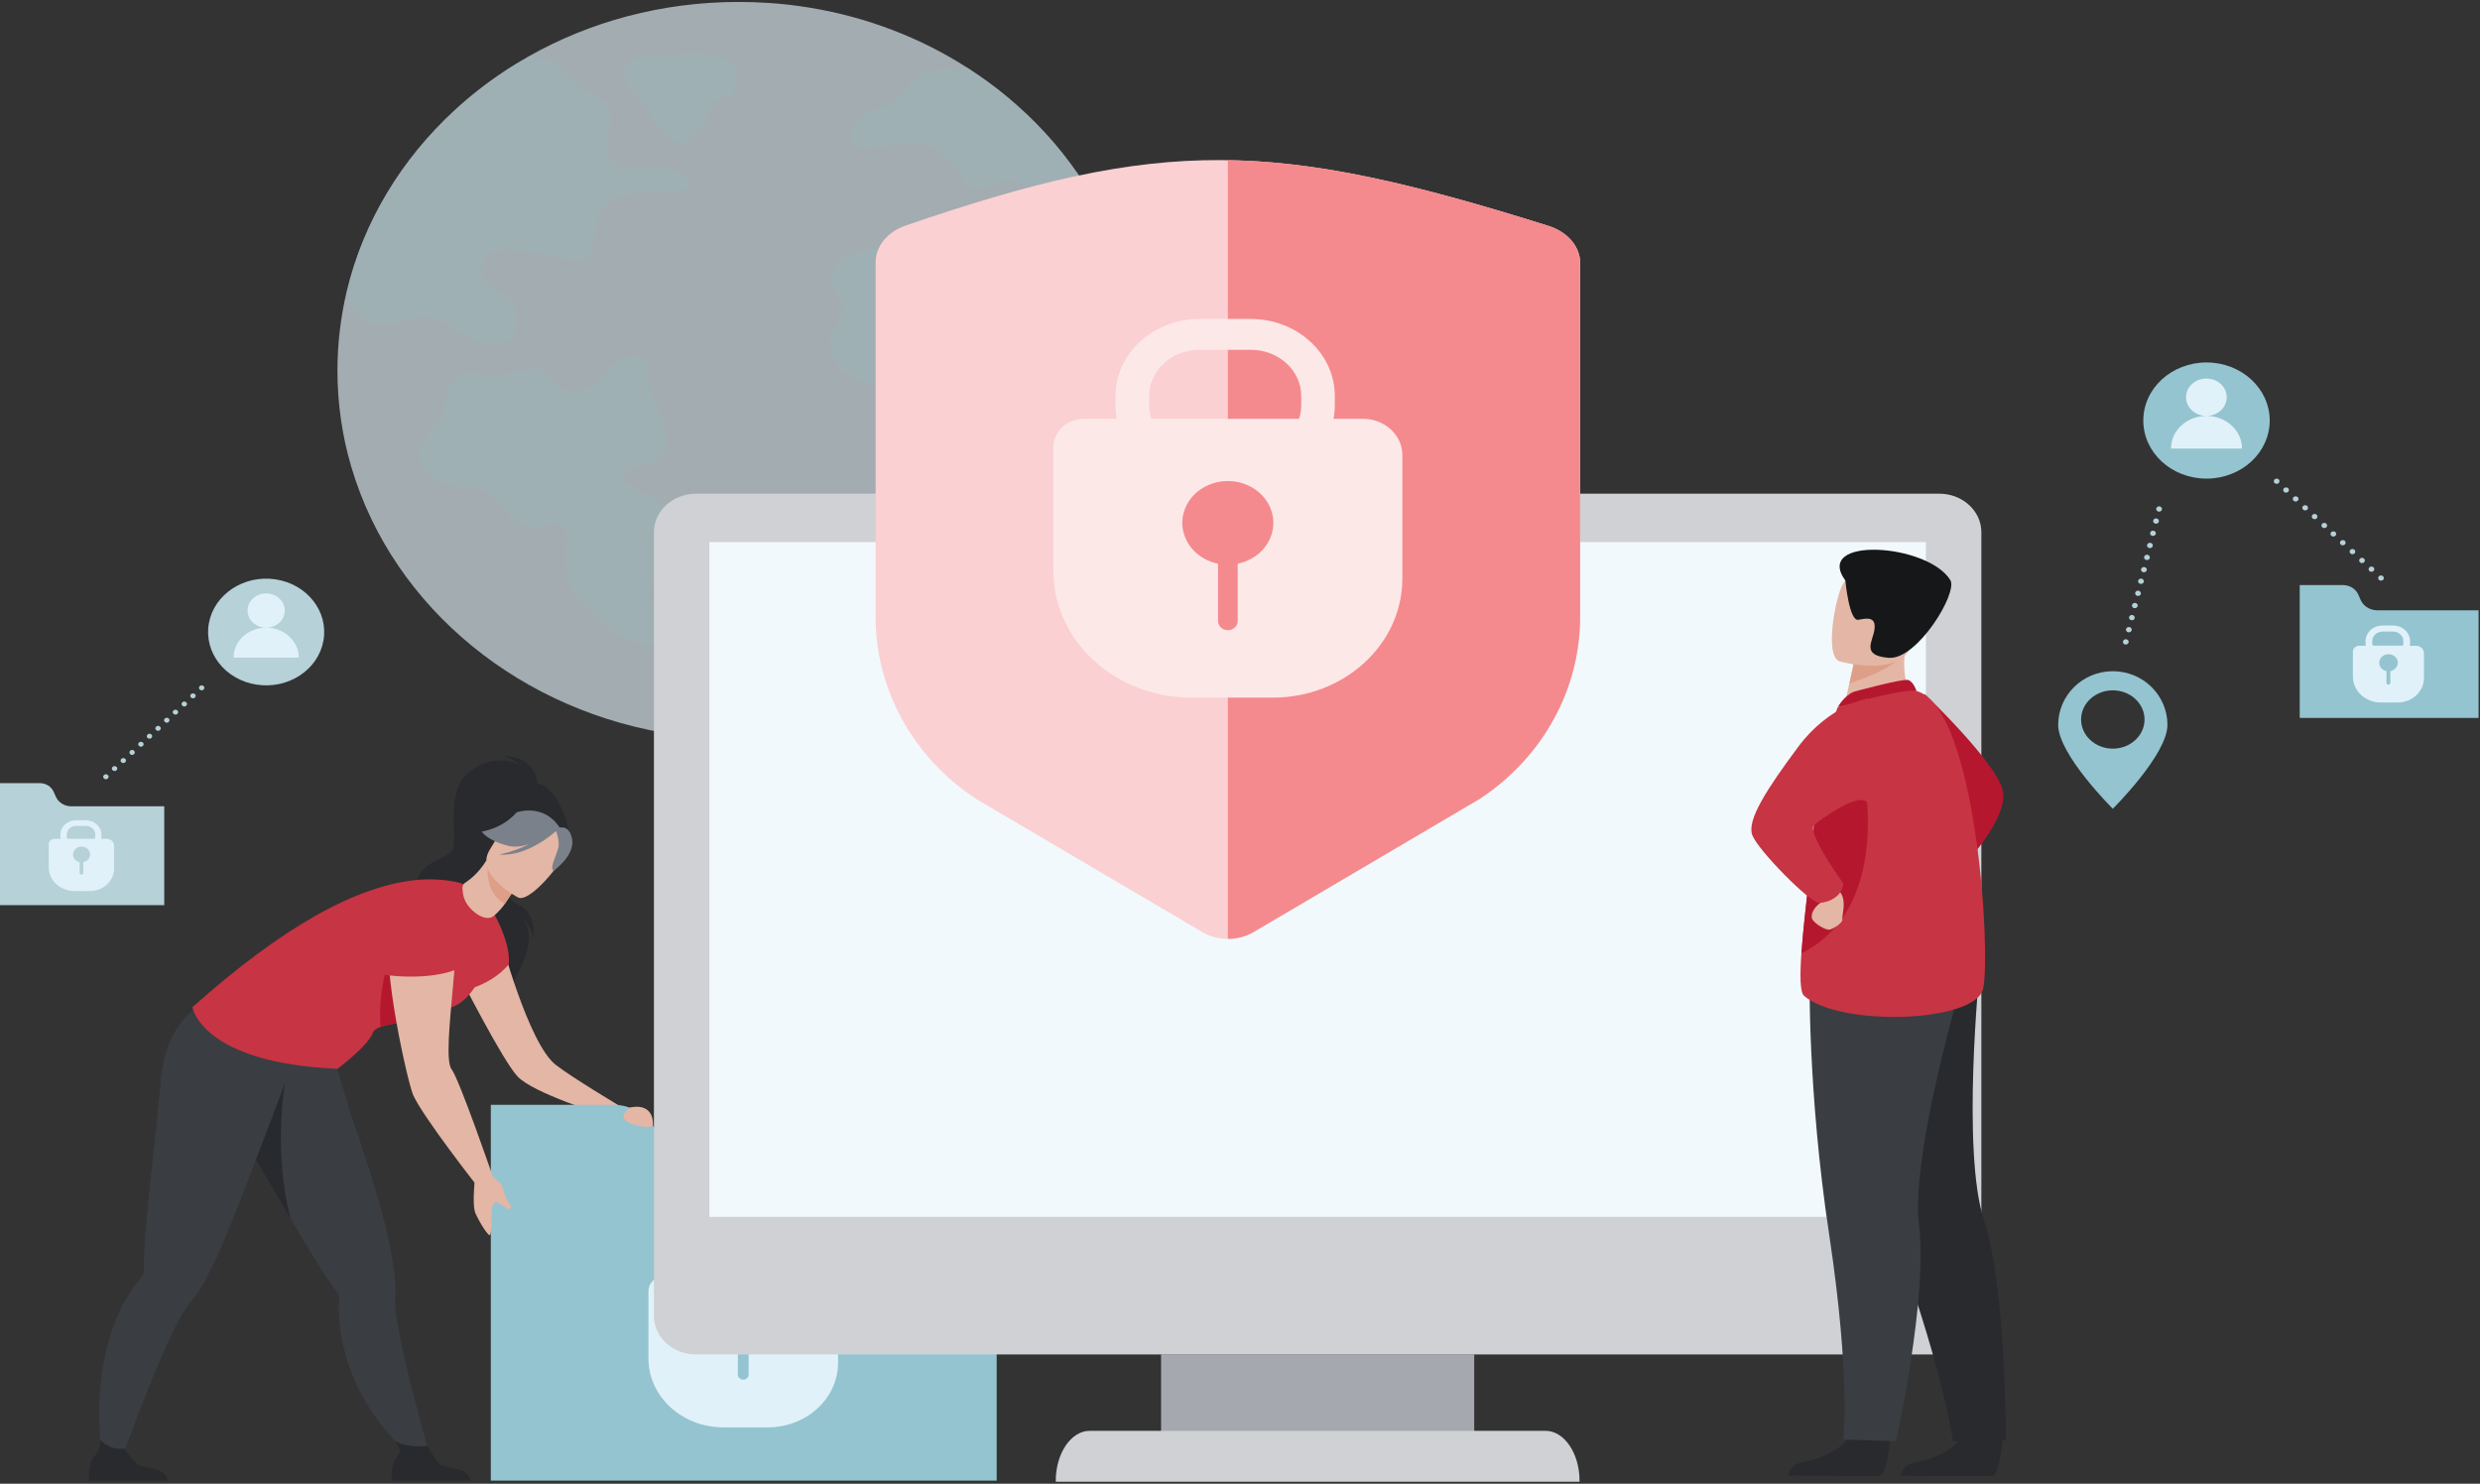
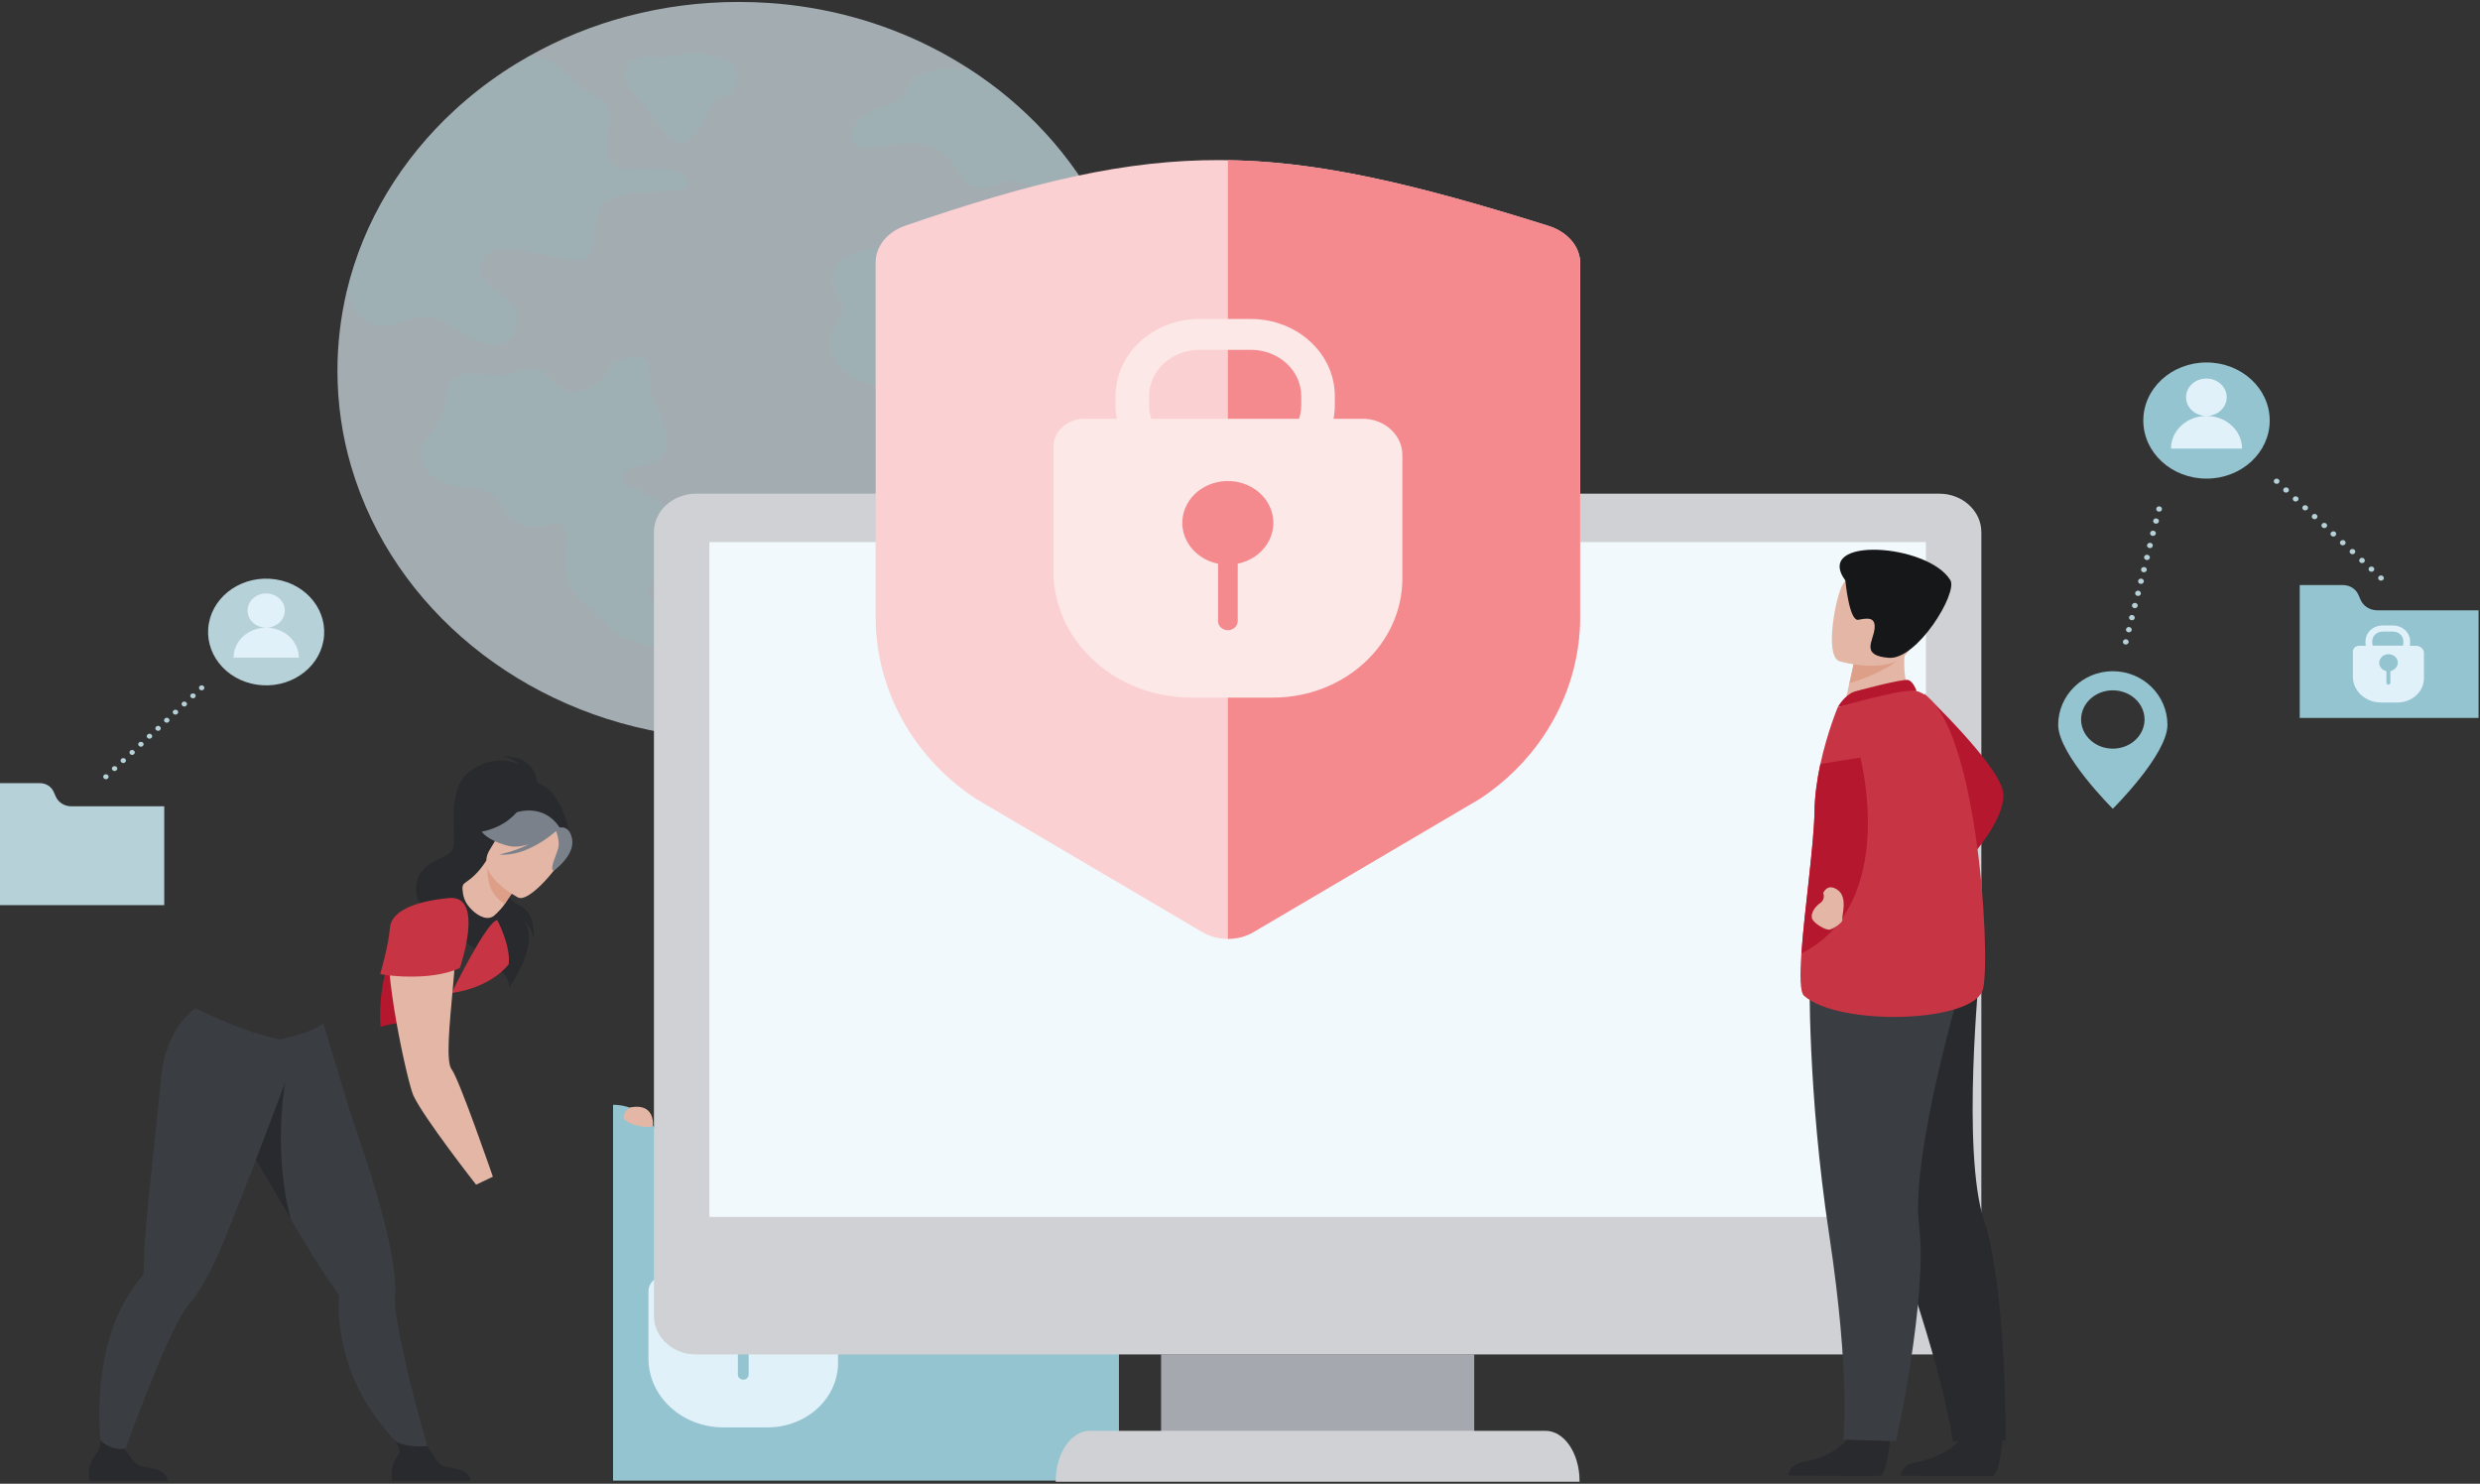
<svg xmlns="http://www.w3.org/2000/svg" width="590" height="353" fill="none" viewBox="0 0 590 353">
  <rect x="0" y="0" width="590" height="353" fill="#333333" stroke="none" />
  <g opacity=".8">
    <path fill="#E1F1F9" d="M271.122 88.19c0 5.382-.524 10.657-1.544 15.799-2.448 12.291-7.664 23.699-15.066 33.633-17.193 23.084-46.071 38.24-78.796 38.24-38.931 0-72.443-21.449-87.275-52.191-1.953-4.044-3.585-8.275-4.867-12.613-2.156-7.284-3.293-14.969-3.293-22.896 0-6.4.758-12.639 2.157-18.664 0-.08.029-.134.058-.214 3.963-16.63 13.055-31.465 25.673-43.087 3.584-3.294 7.431-6.32 11.568-9.078 1.953-1.312 3.993-2.544 6.062-3.722C140.311 5.176 157.416.463 175.716.463c2.419 0 4.838.08 7.198.24 3.351.215 6.673.617 9.908 1.152 13.696 2.277 26.343 7.23 37.329 14.273 6.848 4.365 13.026 9.56 18.417 15.398 2.826 3.053 5.42 6.32 7.78 9.72 1.457 2.116 2.827 4.312 4.08 6.535 3.03 5.382 5.478 11.086 7.285 17.057 2.244 7.472 3.409 15.291 3.409 23.351z" opacity=".8" />
    <g opacity=".8">
      <path fill="#B6D1D8" d="M143.314 48.958c-3.817 5.543 1.603 15.156-9.82 12.532-11.423-2.624-18.417-3.803-19.029 2.035-.641 5.838 8.567 5.838 8.567 11.97 0 6.132-4.137 8.14-10.461 5.249-6.353-2.92-8.159-7.15-15.561-4.526-7.373 2.624-11.656.884-13.317-4.365-.292-.91-.7-1.66-1.195-2.303 0-.08.03-.134.058-.214 3.963-16.63 13.055-31.465 25.673-43.087 3.584-3.293 7.431-6.32 11.569-9.078 1.952-1.312 3.992-2.543 6.061-3.722 2.972.107 6.528 1.125 9.558 4.58 6.673 7.578 11.103 3.802 9.529 12.532-1.603 8.756.962 9.908 6.353 9.613 5.391-.294 11.743-.294 12.384 3.508.583 3.803-16.551-.268-20.369 5.276zM143.985 89.448s-5.77 6.159-10.724 2.624c-4.954-3.535-3.468-5.757-10.724-3.535-7.256 2.223-10.461-1.446-14.191 1.34-3.73 2.784-.7 3.132-3.293 9.024-2.565 5.891-7.897 6.855-3.788 12.746 4.108 5.892 11.772 2.866 15.794 5.972 4.021 3.106 2.71 6.159 7.751 7.444 5.041 1.259 9.85-3.24 9.937 2.357.087 5.597-1.836 11.033 4.4 16.228 6.265 5.195 5.1 6.373 11.511 8.89 6.44 2.544 14.133.241 13.142-3.294-.962-3.561-9.267-4.257-9.441-8.274-.175-4.017 4.254-3.669 2.477-8.837-1.778-5.168 3.176-7.953 1.486-11.274-1.661-3.347-11.161-4.472-10.054-7.846 1.108-3.347 9.704-.509 10.17-7.605.467-7.096-4.75-9.64-3.992-16.576.845-6.962-9.587-3.642-10.461.616zM271.124 88.191c0 5.382-.524 10.658-1.544 15.799-2.448 12.292-7.664 23.699-15.066 33.634-2.535.75-5.099.75-7.635-.187-11.889-4.365-3.089-16.175 1.661-22.093 4.75-5.891-7.372-3.267-16.173-8.756-8.8-5.463.962-20.11-8.101-17.7-9.062 2.41-19.99 5.462-25.235-2.625-5.246-8.087 4.75-9.4.233-16.174-4.517-6.775 2.622-10.712 11.656-11.381 9.034-.643 7.839-6.56 19.029-7.445 11.19-.883 10.957 12.238 23.312 11.381 12.385-.883 11.831 1.74 11.831 1.74.904-.026 1.749.162 2.594.51 2.273 7.417 3.438 15.237 3.438 23.297zM260.459 47.863c-10.286 4.606-14.424-7.9-23.225-4.15-8.859 3.802-7.314-3.508-14.279-8.168-6.993-4.66-20.952 3.803-20.311-3.508.641-7.284 11.103-5.249 13.318-11.086 2.214-5.838 12.384-4.365 12.384-4.365.583-.214 1.195-.321 1.836-.375 6.848 4.365 13.026 9.56 18.417 15.398 2.827 3.052 5.42 6.32 7.78 9.72 1.458 2.116 2.827 4.285 4.08 6.534zM173.766 22.717s5.391-7.15-3.176-9.266c-8.567-2.115-8.422.643-15.066 0-6.673-.642-9.266 4.098-4.283 9.266s9.033 15.103 13.55 9.8c4.546-5.302 3.672-9.291 8.975-9.8z" opacity=".8" />
    </g>
  </g>
  <path fill="#B6D1D8" d="M48.431 163.224c.262.214.262.589 0 .83-.233.241-.641.241-.903 0-.262-.214-.262-.589 0-.83s.67-.241.903 0zM46.363 165.127c.262.215.262.59 0 .831-.233.241-.641.241-.904 0-.262-.215-.262-.59 0-.831.263-.214.67-.214.904 0zM43.39 167.079c.233-.241.641-.241.903 0 .263.214.263.589 0 .83-.233.241-.64.241-.903 0-.262-.241-.262-.616 0-.83zM42.195 169.006c.262.215.262.589 0 .83-.233.241-.641.241-.904 0-.262-.214-.262-.589 0-.83.263-.214.642-.214.904 0zM40.126 170.933c.263.214.263.589 0 .83-.233.241-.64.241-.903 0-.262-.214-.262-.589 0-.83s.67-.241.903 0zM37.154 172.862c.233-.241.64-.241.903 0 .262.215.262.59 0 .831-.233.241-.641.241-.903 0-.263-.215-.263-.59 0-.831zM36.017 174.739c.262.215.262.589 0 .831-.233.241-.641.241-.903 0-.263-.215-.263-.59 0-.831.262-.241.67-.241.903 0zM33.977 176.643c.262.214.262.589 0 .83-.233.241-.641.241-.903 0-.263-.214-.263-.589 0-.83.233-.214.64-.214.903 0zM30.976 178.595c.233-.241.64-.241.903 0 .262.214.262.589 0 .83-.233.241-.641.241-.903 0-.233-.241-.233-.616 0-.83zM29.78 180.524c.263.215.263.59 0 .831-.232.241-.64.241-.903 0-.262-.215-.262-.59 0-.831.263-.214.67-.241.904 0zM27.712 182.428c.263.214.263.589 0 .83-.233.241-.64.241-.903 0-.262-.214-.262-.589 0-.83.262-.214.67-.214.903 0zM24.74 184.38c.233-.241.64-.241.903 0 .262.214.262.589 0 .83-.233.241-.641.241-.903 0-.263-.241-.263-.589 0-.83zM76.947 152.424c1.24-6.917-3.856-13.448-11.383-14.588-7.527-1.14-14.634 3.543-15.875 10.46-1.24 6.917 3.856 13.448 11.383 14.588 7.527 1.14 14.635-3.543 15.875-10.46z" />
  <path fill="#E1F1F9" d="M58.893 145.256c0-2.25 1.981-4.07 4.429-4.07 2.448 0 4.43 1.82 4.43 4.07 0 2.249-1.982 4.07-4.43 4.07-2.448 0-4.43-1.821-4.43-4.07zM63.322 149.326c-4.284 0-7.752 3.187-7.752 7.123h15.532c-.029-3.909-3.497-7.123-7.78-7.123z" />
  <path fill="#B6D1D8" d="M13.288 189.551l-.524-1.178c-.554-1.259-1.865-2.062-3.322-2.062H0v29.028h39.077v-23.512H16.96c-1.603 0-3.06-.911-3.672-2.276z" />
-   <path fill="#E1F1F9" d="M25.382 199.567h-1.311c.029-.188.058-.402.058-.589v-.402c0-1.901-1.661-3.428-3.73-3.428h-2.302c-2.069 0-3.73 1.527-3.73 3.428v.402c0 .214.03.401.058.589h-1.457c-.757 0-1.37.562-1.37 1.258v5.517c0 3.106 2.74 5.65 6.15 5.65h3.613c3.176 0 5.77-2.383 5.77-5.302v-5.49c.029-.91-.758-1.633-1.749-1.633zm-5.566 5.543v2.571c0 .214-.204.401-.437.401s-.437-.187-.437-.401v-2.571c-.903-.187-1.574-.937-1.574-1.821 0-1.017.904-1.874 2.04-1.874 1.108 0 2.04.83 2.04 1.874-.029.884-.728 1.634-1.632 1.821zm2.827-6.159c0 .214-.03.402-.088.589H15.97c-.059-.187-.088-.402-.088-.589v-.402c0-1.124.991-2.062 2.244-2.062h2.302c1.224 0 2.244.911 2.244 2.062v.402h-.03z" />
  <path fill="#282A2D" d="M127.781 187.27s.728-7.391-8.247-7.391c0 0 2.71.669 4.138 2.035 0 0-5.741-3.079-11.977 1.66-6.236 4.74-2.36 16.657-4.254 18.933-1.894 2.249-9.267 2.704-8.393 10.015.904 7.31 23.429 16.469 22.001 22.521 0 0 8.83-11.917 2.506-17.38 0 0 3.089 2.651 3.381 5.838 0 0 .845-6.186-3.439-8.167-3.788-1.741-6.906-8.141-6.556-9.292.349-1.125 10.84-18.772 10.84-18.772z" />
-   <path fill="#E4B6A5" d="M118.951 222.75s6.702 25.52 13.288 30.608c3.963 3.079 15.736 10.095 15.736 10.095l-4.896 1.634s-16.319-5.061-19.99-9.025c-3.643-3.963-13.667-23.752-13.667-23.752l9.529-9.56z" />
-   <path fill="#94C4D0" d="M157.708 272.799l-1.574-3.588c-1.69-3.856-5.769-6.373-10.286-6.373h-29.082V352.251h120.35v-72.436h-68.101c-4.983 0-9.442-2.785-11.307-7.016z" />
+   <path fill="#94C4D0" d="M157.708 272.799l-1.574-3.588c-1.69-3.856-5.769-6.373-10.286-6.373V352.251h120.35v-72.436h-68.101c-4.983 0-9.442-2.785-11.307-7.016z" />
  <path fill="#3A3D42" d="M55.861 267.579c.058.107.117.188.175.295 1.457 2.356 4.837 8.087 8.538 14.38 1.748 2.972 3.584 6.079 5.333 9.024 3.001 5.035 5.74 9.533 7.343 11.917 1.632 2.41 2.827 4.097 3.293 4.793.146.214.175.455.146.696-.175 2.143-.117 4.231.116 6.32 2.244 20.459 17.251 31.438 17.251 31.438l4.459.616s-6.324-21.503-8.189-33.661c-.32-2.062-.437-3.722-.35-4.82.321-3.16-.29-7.819-1.427-13.148-2.07-9.48-5.857-21.128-9.121-30.474-.204-.589-6.498-21.476-6.498-21.476-5.275 4.231-24.508 5.971-24.508 5.971s-3.205 7.284 3.439 18.129z" />
  <path fill="#282A2D" d="M111.928 352.252h-18.65s-.437-2.597.524-4.579c.933-1.901 2.273-1.954.175-4.927 1.195 1.125 4.983 1.58 7.693 1.259.321.482 2.128 3.802 3.235 4.525 1.224.777 6.644.482 7.023 3.722zM55.862 267.576c.059.107.117.187.175.295 1.457 2.356 9.413 15.826 13.113 22.119-4.312-16.255-1.31-32.51-1.31-32.51l-11.978 10.096zM125.245 186.253c.117-.455-10.636 4.472-11.19 5.034-5.041 5.142-3.613 11.863-.728 11.917 1.865.053 1.486 2.865 1.486 2.865l20.631-8.034c.029 0-2.447-13.309-10.199-11.782z" />
  <path fill="#C73443" d="M118.309 218.92s3.147 5.757 2.739 10.444c0 0-3.788 5.489-13.609 6.882 0 0 8.451-17.326 10.87-17.326z" />
  <path fill="#3A3D42" d="M70.402 250.734l.058-3.213c-6.935.803-23.953-7.632-23.953-7.632S39.25 244.334 38.26 257c-.496 6.186-3.555 32.375-3.905 40.195-.117 2.838-.175 4.847-.175 5.65 0 .241-.116.455-.291.67-1.428 1.687-2.681 3.454-3.76 5.302-10.607 18.129-5.04 42.738-5.04 42.738l2.447-.562s8.946-25.52 14.803-36.553c.991-1.874 1.895-3.32 2.652-4.177 2.215-2.464 4.517-6.641 6.82-11.649 4.312-9.506 18.59-47.88 18.59-47.88z" />
  <path fill="#282A2D" d="M39.893 352.252h-18.65s-.437-2.598.524-4.58c.933-1.901 2.39-2.758 2.04-5.061 1.195 1.125 3.118 2.384 5.799 2.035.32.483 2.127 3.134 3.235 3.857 1.253.803 6.673.508 7.052 3.749z" />
-   <path fill="#C73443" d="M106.188 239.945c-2.507.402.408 2.223-3.031 2.571-4.896.482-9.966.83-12.618 1.794-.962.348-1.603.804-1.807 1.339-1.136 3.187-8.421 8.623-8.421 8.623-32.463-1.366-34.532-14.648-34.532-14.648 21.069-18.798 38.99-29.055 53.794-30.313 3.613-.321 8.45.107 10.753 1.044 5.187 2.116 8.013 8.569 8.013 8.569s-2.622 19.522-12.151 21.021z" />
  <path fill="#B5172F" d="M103.157 242.515c-4.896.482-9.966.83-12.618 1.794-1.078-14.862 6.556-26.055 6.556-26.055s4.983 18.611 6.062 24.261z" />
  <path fill="#E4B6A5" d="M107.382 215.732s-12.327-.616-14.512 6.481c-2.186 7.096 4.109 35.481 5.478 38.427 2.477 5.329 14.92 21.208 14.92 21.208l3.992-1.901s-8.013-23.244-9.82-25.547c-2.797-3.615 3.643-35.588-.058-38.668z" />
-   <path fill="#E4B6A5" d="M117.261 279.95s1.02.83 1.865 1.741c.816.937.088 1.258 2.477 5.489 0 0-.116.59-.641.482-.524-.107-2.302-1.74-3.234-1.633 0 0-.671.509-.729 2.142-.058 1.553-.058 4.954-.379 5.597-.291.643-2.418-2.705-3.497-5.088-.932-2.116-.029-9.239-.029-9.239l4.167.509z" />
  <path fill="#C73443" d="M90.451 231.723c.03.161 11.656 1.955 18.941-1.419 0 0 6.091-17.486-2.593-16.656-8.684.83-13.813 3.347-14.046 7.176-.233 3.803-2.302 10.899-2.302 10.899z" />
  <path fill="#E4B6A5" d="M110.034 211.583c.117 1.42.321 3.08 2.331 4.981 1.545 1.473 3.789 2.598 5.333 1.152.787-.723 1.865-1.821 2.419-2.705 1.34-2.142 2.972-4.338 2.972-4.338l-6.965-5.624-.408-.348c-1.835 2.919-3.613 4.338-5.187 5.409-.495.402-.553.938-.495 1.473z" />
  <path fill="#DD9F88" d="M123.088 210.7s-1.602 2.169-2.972 4.338c-4.342-2.463-4.342-7.391-3.992-9.934l6.964 5.596z" />
  <path fill="#E4B6A5" d="M123.292 213.539s-10.52-5.382-6.79-11.354c3.76-5.971 4.925-10.684 11.802-7.498 6.878 3.187 6.732 6.159 6.032 8.435-.728 2.25-8.217 11.649-11.044 10.417z" />
  <path fill="#7B818A" d="M136.114 199.614c-.495-2.651-1.952-2.892-2.972-2.732-3.876-5.918-10.229-3.615-10.229-3.615-3.38 3.91-8.305 4.579-8.305 4.579s1.224 2.089 6.266 3.375c1.544.401 3.292.16 4.953-.375-3.496 1.794-7.139 2.463-7.139 2.463 6.644.563 12.938-5.007 13.609-5.596.32.856.845 2.677.524 3.99-.437 1.794-2.185 5.061-1.107 5.462-.029.027 5.099-3.588 4.4-7.551z" />
  <path fill="#E4B6A5" d="M149.898 263.482s-2.943 2.035-.729 3.347c2.215 1.312 6.178 1.687 6.178.803.087-2.892-1.515-4.954-5.449-4.15z" />
  <path fill="#E1F1F9" d="M194.278 303.54h-3.788c.117-.562.175-1.151.175-1.741v-1.205c0-5.489-4.866-9.961-10.84-9.961h-6.673c-5.974 0-10.841 4.472-10.841 9.961v1.205c0 .59.059 1.179.175 1.741h-4.225c-2.215 0-3.992 1.634-3.992 3.669v15.987c0 9.051 7.984 16.388 17.834 16.388h10.519c9.267 0 16.756-6.882 16.756-15.398v-15.96c0-2.57-2.273-4.686-5.1-4.686zm-16.173 16.094v7.418c0 .642-.582 1.178-1.282 1.178-.699 0-1.282-.536-1.282-1.178v-7.418c-2.623-.536-4.604-2.705-4.604-5.275 0-3 2.623-5.41 5.886-5.41 3.264 0 5.887 2.41 5.887 5.41 0 2.597-1.982 4.739-4.605 5.275zm8.218-17.835c0 .616-.087 1.179-.291 1.741h-19.116c-.175-.562-.292-1.125-.292-1.741v-1.205c0-3.293 2.914-5.971 6.498-5.971h6.674c3.584 0 6.498 2.678 6.498 5.971v1.205h.029z" />
  <path fill="#B6D1D8" d="M541.139 114.05c-.262.241-.262.643 0 .884s.699.241.962 0c.262-.241.262-.643 0-.884-.263-.241-.7-.241-.962 0zM543.382 116.138c-.262.241-.262.643 0 .884s.7.241.962 0 .262-.643 0-.884-.7-.241-.962 0zM546.617 118.255c-.262-.241-.699-.241-.961 0-.263.241-.263.643 0 .884.262.241.699.241.961 0 .292-.241.292-.643 0-.884zM547.928 120.368c-.262.241-.262.643 0 .884s.699.241.962 0c.262-.241.262-.643 0-.884-.263-.241-.7-.241-.962 0zM550.172 122.457c-.262.241-.262.642 0 .883s.7.241.962 0 .262-.642 0-.883c-.262-.268-.7-.268-.962 0zM553.436 124.573c-.263-.241-.7-.241-.962 0s-.262.643 0 .884.699.241.962 0c.262-.241.262-.643 0-.884zM554.631 126.585c-.262.241-.262.643 0 .884.263.241.7.241.962 0s.262-.643 0-.884-.67-.241-.962 0zM556.874 128.673c-.262.241-.262.643 0 .884.263.241.7.241.962 0 .263-.241.263-.643 0-.884-.233-.241-.67-.241-.962 0zM560.139 130.79c-.262-.241-.7-.241-.962 0s-.262.643 0 .884.7.241.962 0 .262-.643 0-.884zM561.45 132.904c-.263.241-.263.643 0 .884.262.241.699.241.961 0s.262-.643 0-.884c-.262-.268-.699-.268-.961 0zM563.693 134.966c-.262.241-.262.643 0 .884s.699.241.962 0c.262-.241.262-.643 0-.884-.263-.241-.7-.241-.962 0zM566.928 137.083c-.262-.241-.7-.241-.962 0s-.262.643 0 .884.7.241.962 0c.262-.214.262-.616 0-.884zM513.805 120.478c-.379-.081-.729.134-.816.482-.087.348.146.669.525.75.378.08.728-.134.816-.482.087-.322-.146-.67-.525-.75zM513.076 123.345c-.378-.08-.728.134-.815.482-.088.348.145.669.524.75.379.08.729-.134.816-.482.087-.322-.146-.67-.525-.75zM512.873 127.011c.087-.348-.146-.67-.525-.75-.379-.08-.729.134-.816.482-.087.348.146.669.525.75.349.053.728-.161.816-.482zM511.619 129.154c-.378-.081-.728.133-.815.482-.088.348.145.669.524.749.379.081.728-.134.816-.482.087-.348-.146-.696-.525-.749zM510.92 131.991c-.379-.08-.728.134-.816.482-.087.349.146.67.525.75.379.081.728-.134.816-.482.087-.321-.146-.669-.525-.75zM510.716 135.663c.088-.348-.145-.669-.524-.75-.379-.08-.729.134-.816.482-.088.348.145.67.524.75.35.054.729-.134.816-.482zM509.493 137.667c-.379-.08-.729.134-.816.482-.088.348.145.67.524.75.379.08.729-.134.816-.482.087-.321-.146-.669-.524-.75zM508.793 140.534c-.379-.08-.728.134-.816.482-.087.349.146.67.525.75.379.081.728-.134.816-.482.058-.321-.175-.669-.525-.75zM508.56 144.2c.087-.348-.146-.669-.525-.75-.378-.08-.728.134-.815.482-.088.349.145.67.524.75.379.054.729-.16.816-.482zM507.336 146.318c-.379-.081-.728.134-.816.482-.087.348.146.669.525.749.379.081.728-.133.816-.482.058-.321-.175-.669-.525-.749zM506.608 149.185c-.379-.081-.729.134-.816.482-.088.348.146.669.524.75.379.08.729-.134.816-.482.088-.348-.145-.67-.524-.75zM506.404 152.851c.087-.348-.146-.67-.525-.75-.379-.08-.728.134-.816.482-.087.348.146.669.525.75.349.053.728-.161.816-.482z" />
  <path fill="#94C4D0" d="M539.973 100.05c0-7.632-6.731-13.818-15.036-13.818S509.9 92.418 509.9 100.05s6.732 13.818 15.037 13.818 15.036-6.186 15.036-13.818z" />
  <path fill="#E1F1F9" d="M529.745 94.506c0-2.464-2.156-4.445-4.837-4.445-2.681 0-4.838 1.981-4.838 4.445 0 2.463 2.157 4.445 4.838 4.445s4.837-1.982 4.837-4.445zM524.937 98.951c4.663 0 8.451 3.481 8.451 7.766h-16.902c0-4.285 3.759-7.766 8.451-7.766z" />
  <path fill="#94C4D0" d="M561.596 142.707l-.554-1.258c-.611-1.366-2.039-2.25-3.642-2.25h-10.287v31.599h42.545v-25.6h-24.07c-1.777 0-3.351-.991-3.992-2.491z" />
  <path fill="#E1F1F9" d="M574.738 153.633h-1.428c.029-.215.058-.429.058-.643v-.455c0-2.062-1.835-3.723-4.05-3.723h-2.506c-2.244 0-4.051 1.688-4.051 3.723v.455c0 .214.029.428.059.643h-1.574c-.816 0-1.486.616-1.486 1.365v5.999c0 3.401 3.001 6.132 6.673 6.132h3.934c3.468 0 6.294-2.571 6.294-5.784v-5.972c0-.964-.845-1.74-1.923-1.74zm-6.061 6.025v2.785c0 .241-.204.428-.466.428-.263 0-.467-.187-.467-.428v-2.785c-.99-.188-1.719-1.018-1.719-1.982 0-1.125.991-2.035 2.215-2.035 1.224 0 2.214.91 2.214 2.035-.029.964-.786 1.768-1.777 1.982zm3.089-6.695c0 .214-.029.455-.117.643h-7.168c-.059-.214-.117-.429-.117-.643v-.455c0-1.232 1.107-2.249 2.448-2.249h2.506c1.34 0 2.448 1.017 2.448 2.249v.455z" />
  <path fill="#94C4D0" d="M489.648 172.459c0 7.069 12.997 19.95 12.997 19.95s12.997-12.881 12.997-19.95c0-7.07-5.828-12.773-12.997-12.773s-12.997 5.73-12.997 12.773zm5.45-1.285c0-3.83 3.38-6.936 7.547-6.936s7.547 3.106 7.547 6.936c0 3.829-3.38 6.935-7.547 6.935s-7.547-3.106-7.547-6.935z" />
  <path fill="#A5A9AF" d="M350.723 322.232h-74.499v23.629h74.499v-23.629z" />
  <path fill="#CFD1D4" fill-rule="evenodd" d="M251.171 352.521h124.605v-.218c0-6.559-3.64-11.899-8.083-11.899H259.254c-4.443 0-8.083 5.34-8.083 11.899v.218zM165.538 117.455h295.871c5.478 0 9.964 4.115 9.964 9.139v186.499c0 5.024-4.486 9.139-9.964 9.139H165.538c-5.478 0-9.964-4.115-9.964-9.139V126.594c0-5.024 4.486-9.139 9.964-9.139z" clip-rule="evenodd" />
  <path fill="#F1F9FC" d="M458.187 128.967H168.76v160.55h289.427v-160.55z" />
  <path fill="#FBD0D2" d="M215.446 53.662c-4.332 1.481-7.128 4.93-7.128 8.75v84.366c0 17.266 8.917 33.422 23.853 43.259l53.926 31.756c3.577 2.107 8.463 2.107 12.065 0l53.926-31.756c14.936-9.837 23.852-26.016 23.852-43.259V62.62c0-3.912-2.972-7.43-7.505-8.865-65.513-20.6-91.758-21.156-152.989-.093z" />
  <path fill="#F48A8E" d="M368.435 53.754c-31.887-10.022-54.48-15.3-76.318-15.647v185.26c2.116 0 4.232-.533 6.02-1.574l53.926-31.756c14.936-9.837 23.853-26.016 23.853-43.26V62.619c.025-3.912-2.947-7.43-7.481-8.865z" />
  <path fill="#FDE8E8" d="M297.607 114.75h-12.266c-11.007 0-19.948-8.216-19.948-18.331V94.22c0-10.115 8.941-18.331 19.948-18.331h12.266c11.007 0 19.949 8.216 19.949 18.331v2.199c0 10.115-8.942 18.331-19.949 18.331zm-12.266-31.524c-6.599 0-11.964 4.93-11.964 10.994v2.199c0 6.064 5.365 10.994 11.964 10.994h12.266c6.599 0 11.964-4.93 11.964-10.994V94.22c0-6.064-5.365-10.994-11.964-10.994h-12.266z" />
  <path fill="#FDE8E8" d="M302.796 165.969h-19.369c-18.135 0-32.82-13.494-32.82-30.159v-29.442c0-3.726 3.275-6.735 7.33-6.735h66.293c5.189 0 9.395 3.865 9.395 8.633v29.349c0 15.67-13.803 28.354-30.829 28.354z" />
  <path fill="#F48A8E" d="M295.69 133.785c5.645-1.819 8.615-7.499 6.635-12.685-1.98-5.187-8.16-7.917-13.804-6.097-5.645 1.819-8.615 7.499-6.635 12.685 1.98 5.187 8.16 7.917 13.804 6.097z" />
  <path fill="#F48A8E" d="M292.117 129.051c1.284 0 2.342.972 2.342 2.152v16.573c0 1.18-1.058 2.152-2.342 2.152-1.285 0-2.343-.972-2.343-2.152v-16.573c0-1.203 1.058-2.152 2.343-2.152z" />
  <path fill="#B5172F" d="M457.787 165.018s17.922 17.084 18.767 23.484c.845 6.4-8.597 16.469-8.597 16.469l-10.17-39.953z" />
  <path fill="#282A2D" d="M449.687 341.943s-.641 9.051-2.535 9.185c-.262.027-9.675 0-9.675 0l-12.035-.08s.088-2.651 3.614-3.213c3.526-.563 9.412-2.812 11.539-7.07 2.244-4.525 9.092 1.178 9.092 1.178zM476.467 341.994s-.642 9.051-2.536 9.185c-.262.027-9.674 0-9.674 0l-12.035-.08s.087-2.651 3.613-3.214c3.526-.562 9.412-2.811 11.54-7.069 2.244-4.526 9.092 1.178 9.092 1.178z" />
  <path fill="#282A2D" d="M436.602 244.574s3.088 18.477 14.745 51.308c11.656 32.83 13.23 47.023 13.23 47.023l12.588-.295s.204-35.856-5.187-52.352c-5.362-16.495-1.02-59.475-1.02-59.475l-34.356 13.791z" />
  <path fill="#3A3D42" d="M430.512 231.721s-.525 27.849 4.662 62.046c5.158 34.196 3.352 48.71 3.352 48.71l12.559.401s7.577-34.196 5.479-51.307c-2.099-17.112 10.403-58.699 10.403-58.699l-36.455-1.151z" />
  <path fill="#E4B6A5" d="M454.961 166.623l-6.702 4.017-9.675-1.687c.146-.723.787-3.696 1.37-6.374.029-.16.058-.321.116-.482.496-2.303.933-4.257.933-4.257l9.033-3.642 3.38-1.366c0 .054-.262 2.544-.291 2.919-.641 6.454 1.836 10.872 1.836 10.872z" />
  <path fill="#B5172F" d="M441.091 164.563c.174-.081 11.656-3.16 12.88-2.785 1.253.375 1.981 2.597 1.981 2.597l-18.737 3.856s1.486-2.758 3.876-3.668z" />
  <path fill="#C73443" d="M471.775 235.258c-1.952 8.14-34.269 9.024-42.603 1.633-.933-.857-.991-4.766-.612-10.042.728-10.31 3.001-25.841 3.118-33.768.058-3.829.641-7.739 1.398-11.3 1.632-7.578 4.138-13.523 4.138-13.523s15.795-4.66 18.738-3.856c14.22 3.829 17.776 62.715 15.823 70.856z" />
  <path fill="#B5172F" d="M428.56 226.823c.728-10.31 3.001-25.841 3.118-33.768.058-3.829.641-7.739 1.398-11.3l9.5-1.526s9.209 34.865-14.016 46.594z" />
  <path fill="#E4B6A5" d="M433.747 212.468s.641 1.419-.729 2.383c-1.369.964-2.244 2.49-1.952 3.615.32 1.125 3.293 2.973 4.313 2.678 1.02-.295 3.147-1.767 2.914-2.383-.233-.616 1.428-5.222-1.079-7.016-2.506-1.794-3.467.723-3.467.723z" />
-   <path fill="#C73443" d="M444.47 166.139s-9.266 1.58-16.668 11.541c-7.402 9.962-12.268 17.406-10.928 20.995 1.341 3.588 13.725 16.12 15.853 16.12 2.127 0 5.595-1.419 5.799-4.632 0 0-8.684-12.024-6.965-13.818.729-.777 11.336-8.65 12.851-5.088 2.477 5.945.058-25.118.058-25.118z" />
  <path fill="#DD9F88" d="M452.455 155.859c-1.982 3.079-9.384 5.73-12.473 6.721.03-.161.059-.321.117-.482.495-2.303.932-4.258.932-4.258l9.034-3.642c1.982-.026 3.205.402 2.39 1.661z" />
  <path fill="#E4B6A5" d="M437.622 157.331s14.541 4.204 17.251-4.151c2.71-8.354 6.411-13.442-2.768-16.468-9.18-3.026-12.006-.349-13.667 2.249-1.632 2.571-4.546 17.058-.816 18.37z" />
  <path fill="#161718" d="M439.022 138.131s.903 9.747 3.089 9.319c2.185-.429 4.167-.723 3.846 2.196-.321 2.918-3.38 6.319 3.38 6.855 6.761.536 16.494-15.451 14.658-18.477-5.333-8.757-32.696-10.551-24.973.107z" />
</svg>